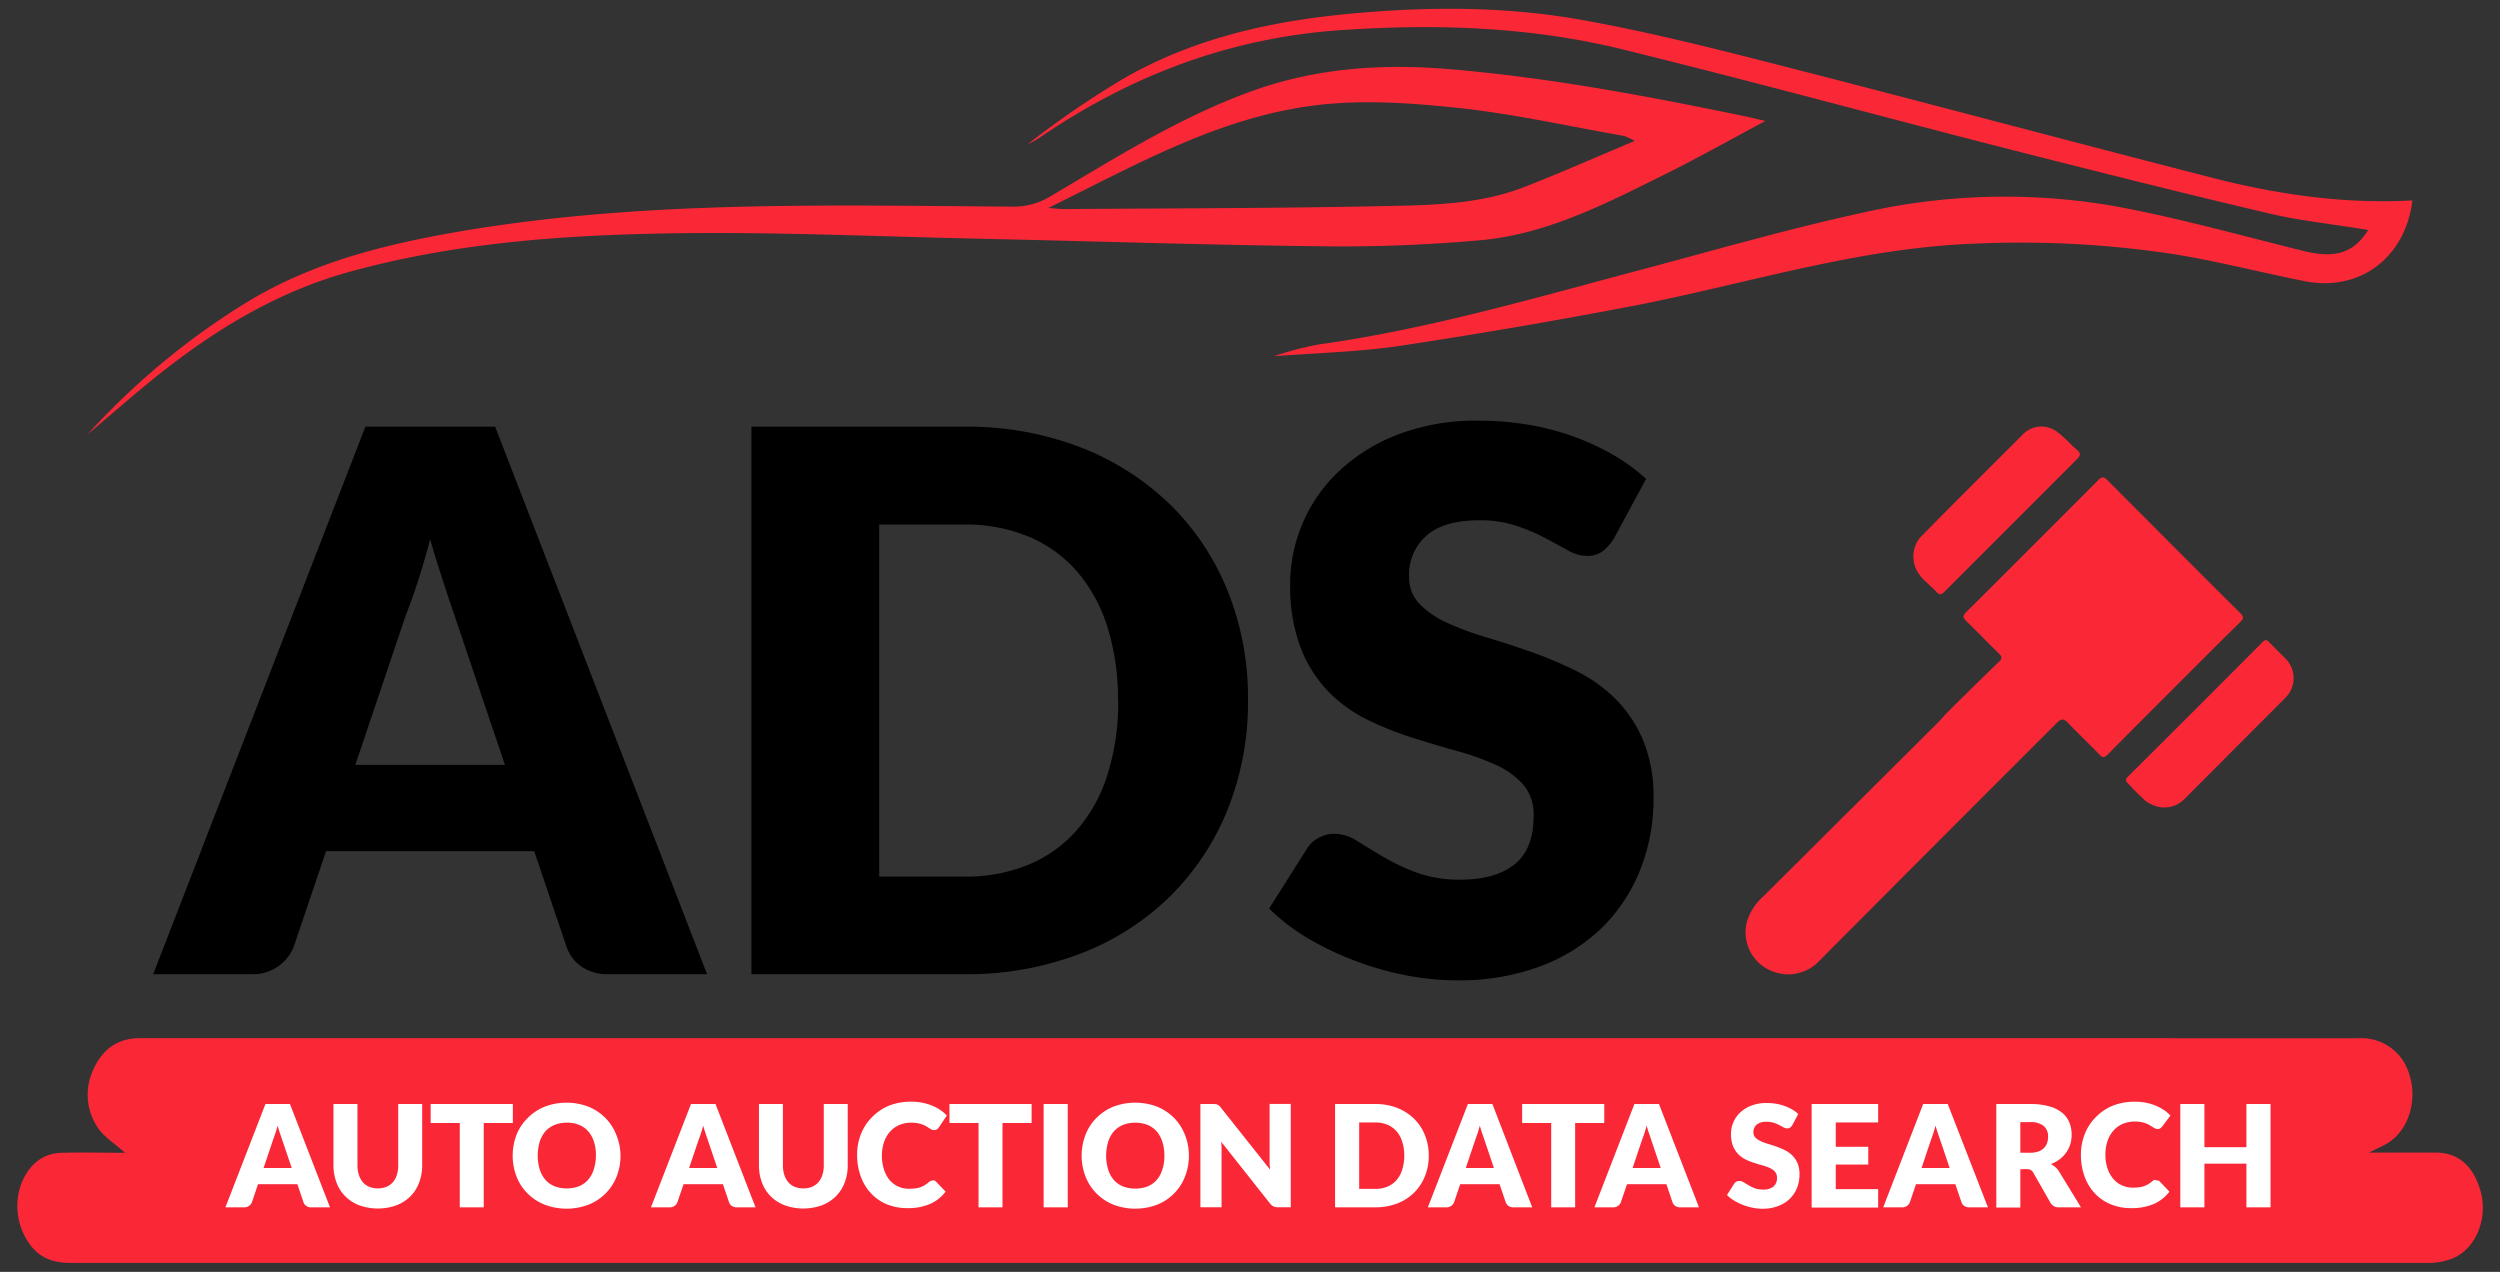
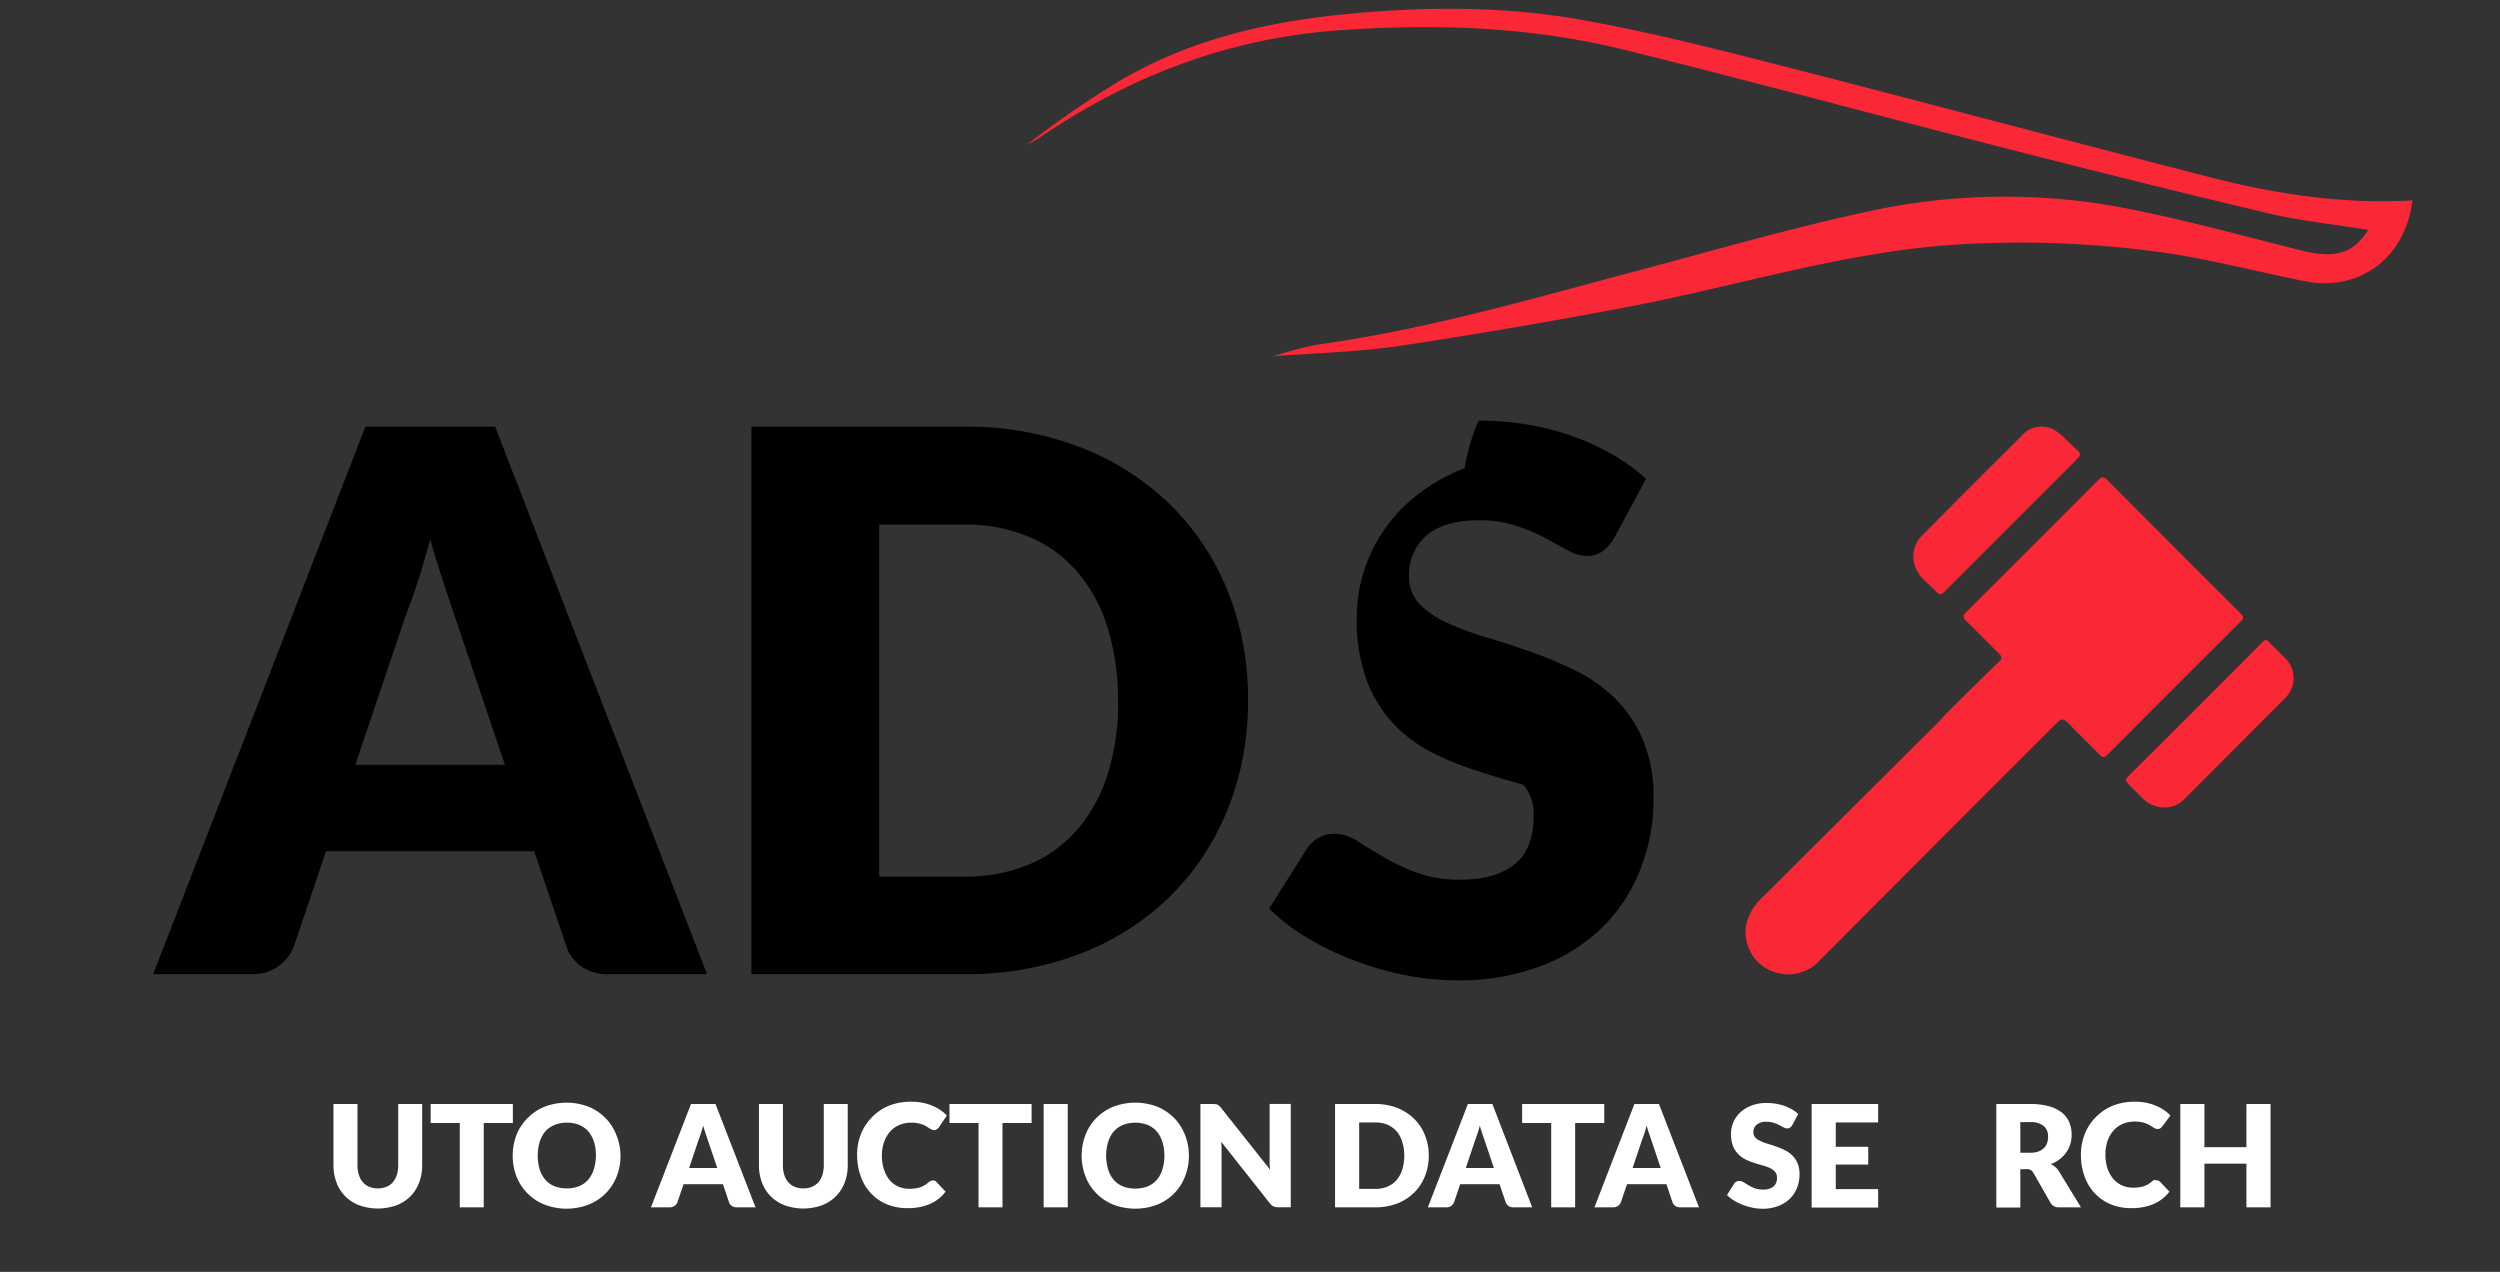
<svg xmlns="http://www.w3.org/2000/svg" viewBox="0 0 444.72 226.25">
  <rect x="0" y="0" width="444.72" height="226.25" fill="#333333" stroke="none" />
  <defs>
    <style>.cls-1{fill:#fa2837;}.cls-2{fill:#fff;}</style>
  </defs>
  <g id="Base">
-     <path id="Base-2" data-name="Base" class="cls-1" d="M24.84,184.68c-3.7,0-6.61,1.79-8.31,5.75a10.41,10.41,0,0,0,.88,10.18c1.16,1.72,3,2.79,4.83,4.46-4,0-7.62-.1-11.31,0-3.36.12-5.88,2.07-7.27,5.84a11.66,11.66,0,0,0,1.62,10.41c2,2.76,4.63,3.34,7.41,3.34H44l264.68,0h0c40.84,0,82.5,0,123.35,0a12.37,12.37,0,0,0,4-.7c.24-.09.48-.19.71-.3h0c4-2,6-7.5,4.34-12.36-1.37-4.18-4-6.27-7.86-6.27H421.43l2.6-1.29c4.15-2,6.18-7.63,4.55-12.62a8.85,8.85,0,0,0-9-6.43" />
-     <path class="cls-2" d="M58.7,214.77H55.39a1.53,1.53,0,0,1-.91-.25,1.37,1.37,0,0,1-.5-.67l-1.08-3.2h-7l-1.08,3.2a1.4,1.4,0,0,1-.49.64,1.44,1.44,0,0,1-.9.28H40.1l7.12-18.38h4.36Zm-11.81-7h5l-1.69-5c-.11-.32-.24-.69-.38-1.13s-.3-.9-.44-1.4c-.13.51-.27,1-.42,1.42s-.27.82-.4,1.14Z" />
    <path class="cls-2" d="M67.2,211.4a4,4,0,0,0,1.54-.28,3.12,3.12,0,0,0,1.14-.81,3.63,3.63,0,0,0,.71-1.3,5.68,5.68,0,0,0,.25-1.73V196.39H75.1v10.89a8.38,8.38,0,0,1-.55,3.1A6.84,6.84,0,0,1,73,212.82a7.15,7.15,0,0,1-2.48,1.59,9.84,9.84,0,0,1-6.6,0,7.1,7.1,0,0,1-2.49-1.59,6.81,6.81,0,0,1-1.56-2.44,8.59,8.59,0,0,1-.55-3.1V196.39h4.27v10.88a5.48,5.48,0,0,0,.25,1.73,3.63,3.63,0,0,0,.71,1.3,3,3,0,0,0,1.14.82A3.9,3.9,0,0,0,67.2,211.4Z" />
    <path class="cls-2" d="M91.23,196.39v3.38H86.05v15H81.79v-15H76.61v-3.38Z" />
    <path class="cls-2" d="M110.38,205.58a9.91,9.91,0,0,1-.69,3.71,8.81,8.81,0,0,1-5,5,10.95,10.95,0,0,1-7.81,0,8.84,8.84,0,0,1-5-5,10.46,10.46,0,0,1,0-7.42,8.76,8.76,0,0,1,2-3,8.91,8.91,0,0,1,3-2,10.95,10.95,0,0,1,7.81,0,9,9,0,0,1,3,2,8.83,8.83,0,0,1,1.94,3A9.82,9.82,0,0,1,110.38,205.58Zm-4.37,0a7.86,7.86,0,0,0-.35-2.46,5.26,5.26,0,0,0-1-1.85,4.42,4.42,0,0,0-1.62-1.16,5.54,5.54,0,0,0-2.18-.4,5.64,5.64,0,0,0-2.2.4A4.37,4.37,0,0,0,97,201.27a5.43,5.43,0,0,0-1,1.85A8.82,8.82,0,0,0,96,208a5.24,5.24,0,0,0,1,1.85,4.26,4.26,0,0,0,1.63,1.16,5.83,5.83,0,0,0,2.2.39,5.73,5.73,0,0,0,2.18-.39,4.31,4.31,0,0,0,1.62-1.16,5.09,5.09,0,0,0,1-1.85A7.82,7.82,0,0,0,106,205.58Z" />
    <path class="cls-2" d="M134.4,214.77h-3.3a1.56,1.56,0,0,1-.92-.25,1.37,1.37,0,0,1-.5-.67l-1.08-3.2h-7l-1.09,3.2a1.44,1.44,0,0,1-1.39.92H115.8l7.12-18.38h4.36Zm-11.81-7h5l-1.69-5c-.11-.32-.24-.69-.38-1.13s-.3-.9-.44-1.4c-.13.51-.27,1-.41,1.42s-.28.82-.41,1.14Z" />
    <path class="cls-2" d="M142.9,211.4a3.92,3.92,0,0,0,1.54-.28,3.12,3.12,0,0,0,1.14-.81,3.63,3.63,0,0,0,.71-1.3,5.39,5.39,0,0,0,.25-1.73V196.39h4.26v10.89a8.38,8.38,0,0,1-.55,3.1,6.84,6.84,0,0,1-1.57,2.44,7.15,7.15,0,0,1-2.48,1.59,9.84,9.84,0,0,1-6.6,0,7.1,7.1,0,0,1-2.49-1.59,6.81,6.81,0,0,1-1.56-2.44,8.59,8.59,0,0,1-.54-3.1V196.39h4.26v10.88a5.48,5.48,0,0,0,.25,1.73,3.63,3.63,0,0,0,.71,1.3,3,3,0,0,0,1.14.82A3.9,3.9,0,0,0,142.9,211.4Z" />
    <path class="cls-2" d="M165.93,210a1,1,0,0,1,.3,0,.89.89,0,0,1,.29.2l1.69,1.78a6.93,6.93,0,0,1-2.78,2.19,9.74,9.74,0,0,1-4,.74,9.37,9.37,0,0,1-3.76-.72,8.06,8.06,0,0,1-2.81-2,8.51,8.51,0,0,1-1.77-3,11.07,11.07,0,0,1-.62-3.74,9.71,9.71,0,0,1,.71-3.78,8.82,8.82,0,0,1,2-3,9,9,0,0,1,3-2,10.56,10.56,0,0,1,3.89-.69,10.09,10.09,0,0,1,2,.18,9,9,0,0,1,1.71.51,7.88,7.88,0,0,1,1.47.77,6.73,6.73,0,0,1,1.18,1L167,200.57a1.94,1.94,0,0,1-.32.32.85.85,0,0,1-.53.14.88.88,0,0,1-.43-.1,3.79,3.79,0,0,1-.43-.24l-.5-.32a3.82,3.82,0,0,0-.64-.31,5.36,5.36,0,0,0-.87-.25,5.87,5.87,0,0,0-1.17-.1,5.38,5.38,0,0,0-2.12.41,4.6,4.6,0,0,0-1.65,1.17,5.52,5.52,0,0,0-1.07,1.85,7.18,7.18,0,0,0-.39,2.44,7.47,7.47,0,0,0,.39,2.51,5.63,5.63,0,0,0,1,1.85,4.39,4.39,0,0,0,1.54,1.14,4.63,4.63,0,0,0,1.89.39,8.84,8.84,0,0,0,1.07-.06,4.72,4.72,0,0,0,.88-.19,4.39,4.39,0,0,0,1.54-.91,1.15,1.15,0,0,1,.33-.21A.76.76,0,0,1,165.93,210Z" />
    <path class="cls-2" d="M183.51,196.39v3.38h-5.18v15h-4.26v-15H168.9v-3.38Z" />
    <path class="cls-2" d="M189.94,214.77h-4.29V196.39h4.29Z" />
    <path class="cls-2" d="M211.49,205.58a9.91,9.91,0,0,1-.69,3.71,8.75,8.75,0,0,1-4.94,5,11,11,0,0,1-7.82,0,9,9,0,0,1-3-2,8.78,8.78,0,0,1-1.94-3,10.32,10.32,0,0,1,0-7.42,8.59,8.59,0,0,1,1.94-3,9,9,0,0,1,3-2,11,11,0,0,1,7.82,0,9.24,9.24,0,0,1,3,2,9,9,0,0,1,1.93,3A9.82,9.82,0,0,1,211.49,205.58Zm-4.36,0a7.85,7.85,0,0,0-.36-2.46,5.25,5.25,0,0,0-1-1.85,4.5,4.5,0,0,0-1.62-1.16,6.22,6.22,0,0,0-4.39,0,4.54,4.54,0,0,0-1.63,1.16,5.25,5.25,0,0,0-1,1.85,8.58,8.58,0,0,0,0,4.92,5.08,5.08,0,0,0,1,1.85,4.42,4.42,0,0,0,1.63,1.16,6.37,6.37,0,0,0,4.39,0,4.39,4.39,0,0,0,1.62-1.16,5.08,5.08,0,0,0,1-1.85A7.81,7.81,0,0,0,207.13,205.58Z" />
    <path class="cls-2" d="M216.25,196.42a1,1,0,0,1,.34.09,1.26,1.26,0,0,1,.29.2,2.79,2.79,0,0,1,.31.34l8.73,11c0-.36-.06-.7-.07-1s0-.65,0-.94v-9.73h3.76v18.38h-2.22a2.05,2.05,0,0,1-.83-.15,1.73,1.73,0,0,1-.66-.55l-8.66-10.95.06.94c0,.3,0,.59,0,.86v9.85h-3.76V196.39h2.25A3.18,3.18,0,0,1,216.25,196.42Z" />
    <path class="cls-2" d="M254.16,205.58a9.59,9.59,0,0,1-.69,3.67,8.46,8.46,0,0,1-1.93,2.92,8.92,8.92,0,0,1-3,1.92,10.88,10.88,0,0,1-3.91.68h-7.14V196.39h7.14a10.67,10.67,0,0,1,3.91.69,9.24,9.24,0,0,1,3,1.92,8.51,8.51,0,0,1,1.93,2.91A9.59,9.59,0,0,1,254.16,205.58Zm-4.36,0a7.85,7.85,0,0,0-.36-2.46,5.17,5.17,0,0,0-1-1.87,4.65,4.65,0,0,0-1.62-1.17,5.59,5.59,0,0,0-2.19-.41h-2.85v11.82h2.85a5.42,5.42,0,0,0,2.19-.41,4.41,4.41,0,0,0,1.62-1.17,5.21,5.21,0,0,0,1-1.86A7.92,7.92,0,0,0,249.8,205.58Z" />
    <path class="cls-2" d="M272.56,214.77h-3.31a1.53,1.53,0,0,1-.91-.25,1.37,1.37,0,0,1-.5-.67l-1.09-3.2h-7l-1.08,3.2a1.47,1.47,0,0,1-.49.64,1.44,1.44,0,0,1-.9.28H254l7.12-18.38h4.36Zm-11.81-7h5l-1.69-5-.39-1.13c-.14-.43-.29-.9-.43-1.4-.14.51-.27,1-.42,1.42s-.28.82-.4,1.14Z" />
    <path class="cls-2" d="M285.38,196.39v3.38H280.2v15h-4.26v-15h-5.17v-3.38Z" />
    <path class="cls-2" d="M302.23,214.77h-3.3a1.56,1.56,0,0,1-.92-.25,1.43,1.43,0,0,1-.5-.67l-1.08-3.2h-7l-1.09,3.2a1.34,1.34,0,0,1-.49.64,1.39,1.39,0,0,1-.89.28h-3.33l7.11-18.38h4.37Zm-11.81-7h5l-1.69-5c-.1-.32-.23-.69-.38-1.13s-.29-.9-.44-1.4c-.13.51-.27,1-.41,1.42s-.28.82-.41,1.14Z" />
    <path class="cls-2" d="M318.84,200.13a1.64,1.64,0,0,1-.4.45.91.91,0,0,1-.54.15,1.31,1.31,0,0,1-.62-.18l-.76-.41a6.15,6.15,0,0,0-1-.41,4,4,0,0,0-1.24-.18,2.69,2.69,0,0,0-1.79.51,1.73,1.73,0,0,0-.58,1.38,1.3,1.3,0,0,0,.35.92,3.3,3.3,0,0,0,.93.63,9.77,9.77,0,0,0,1.31.49c.49.14,1,.31,1.51.49a13.13,13.13,0,0,1,1.51.64,4.87,4.87,0,0,1,1.31.93,4.53,4.53,0,0,1,.93,1.38,5,5,0,0,1,.35,2,6.51,6.51,0,0,1-.44,2.39,5.62,5.62,0,0,1-1.28,1.93,5.89,5.89,0,0,1-2.07,1.3,7.64,7.64,0,0,1-2.8.48,8.72,8.72,0,0,1-1.74-.18,10.11,10.11,0,0,1-1.73-.5,10.24,10.24,0,0,1-1.56-.76,6.8,6.8,0,0,1-1.28-1l1.27-2a1.07,1.07,0,0,1,.39-.37,1.13,1.13,0,0,1,.54-.13,1.49,1.49,0,0,1,.76.23l.87.53a7.79,7.79,0,0,0,1.12.54,4.44,4.44,0,0,0,1.49.23,2.83,2.83,0,0,0,1.8-.51,1.94,1.94,0,0,0,.65-1.62,1.52,1.52,0,0,0-.36-1.05,2.69,2.69,0,0,0-.92-.66,8,8,0,0,0-1.31-.47q-.74-.19-1.5-.45a10.2,10.2,0,0,1-1.5-.6,4.73,4.73,0,0,1-1.31-.95,4.57,4.57,0,0,1-.93-1.46,6,6,0,0,1-.35-2.17,5.23,5.23,0,0,1,1.64-3.77,6.16,6.16,0,0,1,2-1.23,7.26,7.26,0,0,1,2.69-.46,10,10,0,0,1,1.65.13,8.37,8.37,0,0,1,2.86,1,5.88,5.88,0,0,1,1.12.82Z" />
    <path class="cls-2" d="M334.1,196.39v3.28h-7.54V204h5.78v3.16h-5.78v4.37h7.54v3.28H322.27V196.39Z" />
-     <path class="cls-2" d="M353.63,214.77h-3.3a1.56,1.56,0,0,1-.92-.25,1.35,1.35,0,0,1-.49-.67l-1.09-3.2h-7l-1.08,3.2a1.43,1.43,0,0,1-.5.64,1.39,1.39,0,0,1-.89.28H335l7.11-18.38h4.37Zm-11.81-7h5l-1.69-5-.39-1.13c-.15-.43-.29-.9-.43-1.4-.14.51-.28,1-.42,1.42s-.28.82-.4,1.14Z" />
    <path class="cls-2" d="M359.39,208v6.8h-4.27V196.39h6a12.35,12.35,0,0,1,3.4.41,6.27,6.27,0,0,1,2.3,1.14,4.4,4.4,0,0,1,1.29,1.73,5.74,5.74,0,0,1,.41,2.17,5.8,5.8,0,0,1-.24,1.69,5,5,0,0,1-.72,1.47,5.52,5.52,0,0,1-1.16,1.21,6.14,6.14,0,0,1-1.58.87,3.83,3.83,0,0,1,.8.53,2.89,2.89,0,0,1,.65.77l3.91,6.39H366.3a1.65,1.65,0,0,1-1.54-.8l-3.05-5.34a1.38,1.38,0,0,0-.47-.51,1.62,1.62,0,0,0-.77-.15Zm0-2.94h1.71a4.37,4.37,0,0,0,1.49-.22,2.64,2.64,0,0,0,1-.61,2.34,2.34,0,0,0,.57-.91,3.47,3.47,0,0,0,.17-1.13,2.38,2.38,0,0,0-.79-1.9,3.66,3.66,0,0,0-2.44-.68h-1.71Z" />
    <path class="cls-2" d="M383.63,210a1,1,0,0,1,.3,0,.89.89,0,0,1,.29.2l1.69,1.78a7,7,0,0,1-2.78,2.19,9.82,9.82,0,0,1-4,.74,9.32,9.32,0,0,1-3.75-.72,8,8,0,0,1-2.82-2,8.51,8.51,0,0,1-1.77-3,11.07,11.07,0,0,1-.62-3.74,9.9,9.9,0,0,1,.71-3.78,8.69,8.69,0,0,1,2-3,8.83,8.83,0,0,1,3-2,10.65,10.65,0,0,1,3.9-.69,10.09,10.09,0,0,1,1.95.18,9,9,0,0,1,1.71.51,7.79,7.79,0,0,1,1.46.77,6.8,6.8,0,0,1,1.19,1l-1.44,1.93a1.68,1.68,0,0,1-.33.32.84.84,0,0,1-.53.14.94.94,0,0,1-.43-.1,4.91,4.91,0,0,1-.43-.24l-.5-.32a3.47,3.47,0,0,0-.64-.31,5.36,5.36,0,0,0-.87-.25,5.73,5.73,0,0,0-1.17-.1,5.41,5.41,0,0,0-2.12.41,4.48,4.48,0,0,0-1.64,1.17,5.54,5.54,0,0,0-1.08,1.85,7.44,7.44,0,0,0-.38,2.44,7.74,7.74,0,0,0,.38,2.51,5.63,5.63,0,0,0,1.05,1.85,4.43,4.43,0,0,0,1.55,1.14,4.63,4.63,0,0,0,1.89.39,8.55,8.55,0,0,0,1.06-.06,4.66,4.66,0,0,0,.89-.19,5.51,5.51,0,0,0,.78-.36,5.11,5.11,0,0,0,.75-.55,1.15,1.15,0,0,1,.33-.21A.8.8,0,0,1,383.63,210Z" />
    <path class="cls-2" d="M403.9,214.77h-4.29V207h-7.47v7.77h-4.29V196.39h4.29v7.68h7.47v-7.68h4.29Z" />
  </g>
  <g id="ADS_Hummer" data-name="ADS + Hummer">
    <path d="M125.78,173.3H108.27a8.13,8.13,0,0,1-4.85-1.37,7.13,7.13,0,0,1-2.64-3.51l-5.75-17H58l-5.75,17a7.77,7.77,0,0,1-7.35,4.88H27.25L65,75.9H88.08ZM63.21,136.06H89.82l-9-26.67c-.58-1.69-1.26-3.69-2-6s-1.55-4.78-2.3-7.46c-.72,2.72-1.45,5.24-2.21,7.56s-1.47,4.32-2.14,6Z" />
    <path d="M222,124.56a51,51,0,0,1-3.64,19.49,45.57,45.57,0,0,1-10.26,15.44,46.52,46.52,0,0,1-15.94,10.16,56.43,56.43,0,0,1-20.69,3.65H133.67V75.9h37.84a56,56,0,0,1,20.69,3.67,47.29,47.29,0,0,1,15.94,10.17,45.21,45.21,0,0,1,10.26,15.4A50.9,50.9,0,0,1,222,124.56Zm-23.13,0a42.31,42.31,0,0,0-1.87-13,27.64,27.64,0,0,0-5.38-9.86,23.33,23.33,0,0,0-8.59-6.22,29.13,29.13,0,0,0-11.56-2.17H156.4v62.63h15.11a29.13,29.13,0,0,0,11.56-2.17,23.42,23.42,0,0,0,8.59-6.21,27.81,27.81,0,0,0,5.38-9.86A42.66,42.66,0,0,0,198.91,124.56Z" />
-     <path d="M287.15,95.69a8.61,8.61,0,0,1-2.1,2.4,4.7,4.7,0,0,1-2.84.8,6.89,6.89,0,0,1-3.31-1l-4-2.17a34.12,34.12,0,0,0-5.12-2.17,20.33,20.33,0,0,0-6.55-1q-6.35,0-9.46,2.71a9.21,9.21,0,0,0-3.11,7.32,6.74,6.74,0,0,0,1.88,4.88,16.11,16.11,0,0,0,4.91,3.34,52,52,0,0,0,6.95,2.57q3.92,1.17,8,2.61a70.54,70.54,0,0,1,8,3.38,26.83,26.83,0,0,1,6.95,4.94,23,23,0,0,1,4.91,7.32,26,26,0,0,1,1.88,10.4,34,34,0,0,1-2.34,12.63A29.81,29.81,0,0,1,285,165a31.47,31.47,0,0,1-11,6.89,41.07,41.07,0,0,1-14.81,2.5,47.75,47.75,0,0,1-9.26-.93,54.23,54.23,0,0,1-9.12-2.64,52.22,52.22,0,0,1-8.29-4,34.32,34.32,0,0,1-6.75-5.21L232.47,151a5.46,5.46,0,0,1,2.07-1.94,5.88,5.88,0,0,1,2.88-.74,7.68,7.68,0,0,1,4,1.27q2,1.27,4.61,2.81a37.54,37.54,0,0,0,5.92,2.81,22.13,22.13,0,0,0,7.89,1.27q6.15,0,9.56-2.71c2.27-1.8,3.41-4.67,3.41-8.59A8.17,8.17,0,0,0,271,139.6a14.62,14.62,0,0,0-4.92-3.54,45.48,45.48,0,0,0-6.92-2.47c-2.58-.71-5.23-1.51-7.95-2.38a57.28,57.28,0,0,1-8-3.2,24.88,24.88,0,0,1-6.91-5,23.4,23.4,0,0,1-4.92-7.75,30.77,30.77,0,0,1-1.87-11.47,27.19,27.19,0,0,1,2.21-10.69,27.49,27.49,0,0,1,6.48-9.29,31.92,31.92,0,0,1,10.49-6.52A38.75,38.75,0,0,1,263,74.83a53.21,53.21,0,0,1,8.73.7,46.29,46.29,0,0,1,8.05,2.07,44.59,44.59,0,0,1,7.12,3.28,33,33,0,0,1,5.92,4.31Z" />
+     <path d="M287.15,95.69a8.61,8.61,0,0,1-2.1,2.4,4.7,4.7,0,0,1-2.84.8,6.89,6.89,0,0,1-3.31-1l-4-2.17a34.12,34.12,0,0,0-5.12-2.17,20.33,20.33,0,0,0-6.55-1q-6.35,0-9.46,2.71a9.21,9.21,0,0,0-3.11,7.32,6.74,6.74,0,0,0,1.88,4.88,16.11,16.11,0,0,0,4.91,3.34,52,52,0,0,0,6.95,2.57q3.92,1.17,8,2.61a70.54,70.54,0,0,1,8,3.38,26.83,26.83,0,0,1,6.95,4.94,23,23,0,0,1,4.91,7.32,26,26,0,0,1,1.88,10.4,34,34,0,0,1-2.34,12.63A29.81,29.81,0,0,1,285,165a31.47,31.47,0,0,1-11,6.89,41.07,41.07,0,0,1-14.81,2.5,47.75,47.75,0,0,1-9.26-.93,54.23,54.23,0,0,1-9.12-2.64,52.22,52.22,0,0,1-8.29-4,34.32,34.32,0,0,1-6.75-5.21L232.47,151a5.46,5.46,0,0,1,2.07-1.94,5.88,5.88,0,0,1,2.88-.74,7.68,7.68,0,0,1,4,1.27q2,1.27,4.61,2.81a37.54,37.54,0,0,0,5.92,2.81,22.13,22.13,0,0,0,7.89,1.27q6.15,0,9.56-2.71c2.27-1.8,3.41-4.67,3.41-8.59A8.17,8.17,0,0,0,271,139.6c-2.58-.71-5.23-1.51-7.95-2.38a57.28,57.28,0,0,1-8-3.2,24.88,24.88,0,0,1-6.91-5,23.4,23.4,0,0,1-4.92-7.75,30.77,30.77,0,0,1-1.87-11.47,27.19,27.19,0,0,1,2.21-10.69,27.49,27.49,0,0,1,6.48-9.29,31.92,31.92,0,0,1,10.49-6.52A38.75,38.75,0,0,1,263,74.83a53.21,53.21,0,0,1,8.73.7,46.29,46.29,0,0,1,8.05,2.07,44.59,44.59,0,0,1,7.12,3.28,33,33,0,0,1,5.92,4.31Z" />
    <g id="Hummer">
      <path class="cls-1" d="M317,173.24a7,7,0,0,0,2.91-.15,7.34,7.34,0,0,0,3.46-1.9q21.25-21.37,42.59-42.67c.71-.7,1.16-.69,1.84,0,1.85,1.92,3.77,3.76,5.63,5.67.51.53.81.72,1.45.08q11.83-11.9,23.72-23.72c.63-.62.47-.92-.06-1.45q-11.88-11.84-23.7-23.73c-.65-.66-1-.53-1.55,0q-11.73,11.79-23.53,23.52c-.7.7-.56,1,.06,1.64,1.95,1.87,3.82,3.84,5.76,5.72.58.56.62.9,0,1.48-3.1,3-6.17,6-9.24,9.07-.53.54-1,1.13-1.52,1.66l-31.22,31.07a9.63,9.63,0,0,0-2.89,4.63,7.44,7.44,0,0,0,5.91,9Z" />
      <path class="cls-1" d="M369.42,81.73c.68-.68.81-1.08,0-1.75-1.18-1-2.19-2.21-3.42-3.11a4.61,4.61,0,0,0-6.31.57c-6,6-12.06,12-18,18.06a4.09,4.09,0,0,0-.45.56,5.36,5.36,0,0,0,.09,6c.09.14.19.27.29.4.8,1,1.92,1.83,2.82,2.8.56.6.89.58,1.46,0" />
      <path class="cls-1" d="M383.15,143.27a4.94,4.94,0,0,0,5.42-1.12l0,0,17.95-18a4.92,4.92,0,0,0,.12-6.92c-1-1-2-2-3-3-.5-.55-.77-.4-1.22.05q-11.93,12-23.9,23.89c-.51.51-.4.77.05,1.21a43.61,43.61,0,0,0,3.2,3.18A5.78,5.78,0,0,0,383.15,143.27Z" />
    </g>
  </g>
  <g id="Car">
-     <path class="cls-1" d="M15.6,77.25A130.21,130.21,0,0,1,43.35,54.11c12.56-7.81,26.56-11,40.92-13.35,32-5.12,64.15-4.2,96.32-4A12.56,12.56,0,0,0,186.74,35c11.72-6.93,23.21-14.22,36.15-18.86,11.55-4.13,23.32-4.85,35.4-3.8,17.49,1.51,34.69,4.74,51.85,8.29,1.07.22,2.14.48,3.9.89-6.11,3.26-11.59,6.35-17.23,9.17-10.56,5.23-21.11,10.82-33,12a277.24,277.24,0,0,1-29.39,1.11c-20.39-.23-40.77-.92-61.16-1.36-18-.4-36-1.22-53.93-.93-19.06.3-38.11,1.65-56.72,6.72C50.4,51.53,39.8,57.68,29.94,65.3,25,69.1,20.38,73.24,15.6,77.25ZM186.47,37c1,.06,2.07.2,3.11.19,19.24-.14,38.49-.13,57.74-.55,8-.17,16.17-.38,23.84-3.37,6.41-2.5,12.71-5.29,19.64-8.2a12.13,12.13,0,0,0-1.86-.88c-9.88-1.73-19.7-3.95-29.66-5-8.46-.9-17.19-1.5-25.57-.42-17.07,2.17-32,10.74-47.24,18.23Z" />
    <path class="cls-1" d="M421.28,40.91c-5.91-1-11.74-1.57-17.39-2.88-15.45-3.64-30.85-7.51-46.22-11.42-23-5.88-45.86-12.12-68.88-17.79-16.5-4.07-33.3-4.62-50.24-3.46-19.79,1.35-37.47,8.08-53.7,19.18-.67.46-1.42.8-2.13,1.19h0a165.34,165.34,0,0,1,16.66-11.46C211.77,7,225.36,3.88,239.55,2.5c13.69-1.32,27.34-1.43,40.83.87,11.47,2,22.8,4.81,34.07,7.69,26.48,6.76,52.88,13.85,79.37,20.64,11.55,2.94,23.31,4.62,35.31,3.95C427.93,45.85,419.7,52,409.89,50c-7.76-1.55-15.44-3.54-23.25-4.8a181.81,181.81,0,0,0-35.06-1.87c-20.79.7-40.48,7.06-60.63,11q-20.83,4-41.84,7.18c-7.44,1.11-15,1.27-22.52,1.86h0a60.12,60.12,0,0,1,7.89-2.08c19.48-2.7,38.3-8.22,57.25-13.25,13.2-3.51,26.34-7.32,39.68-10.22a113.79,113.79,0,0,1,44.69-1.16c11.36,2.08,22.52,5.23,33.74,8C415.4,46,418.64,45.07,421.28,40.91Z" />
  </g>
</svg>